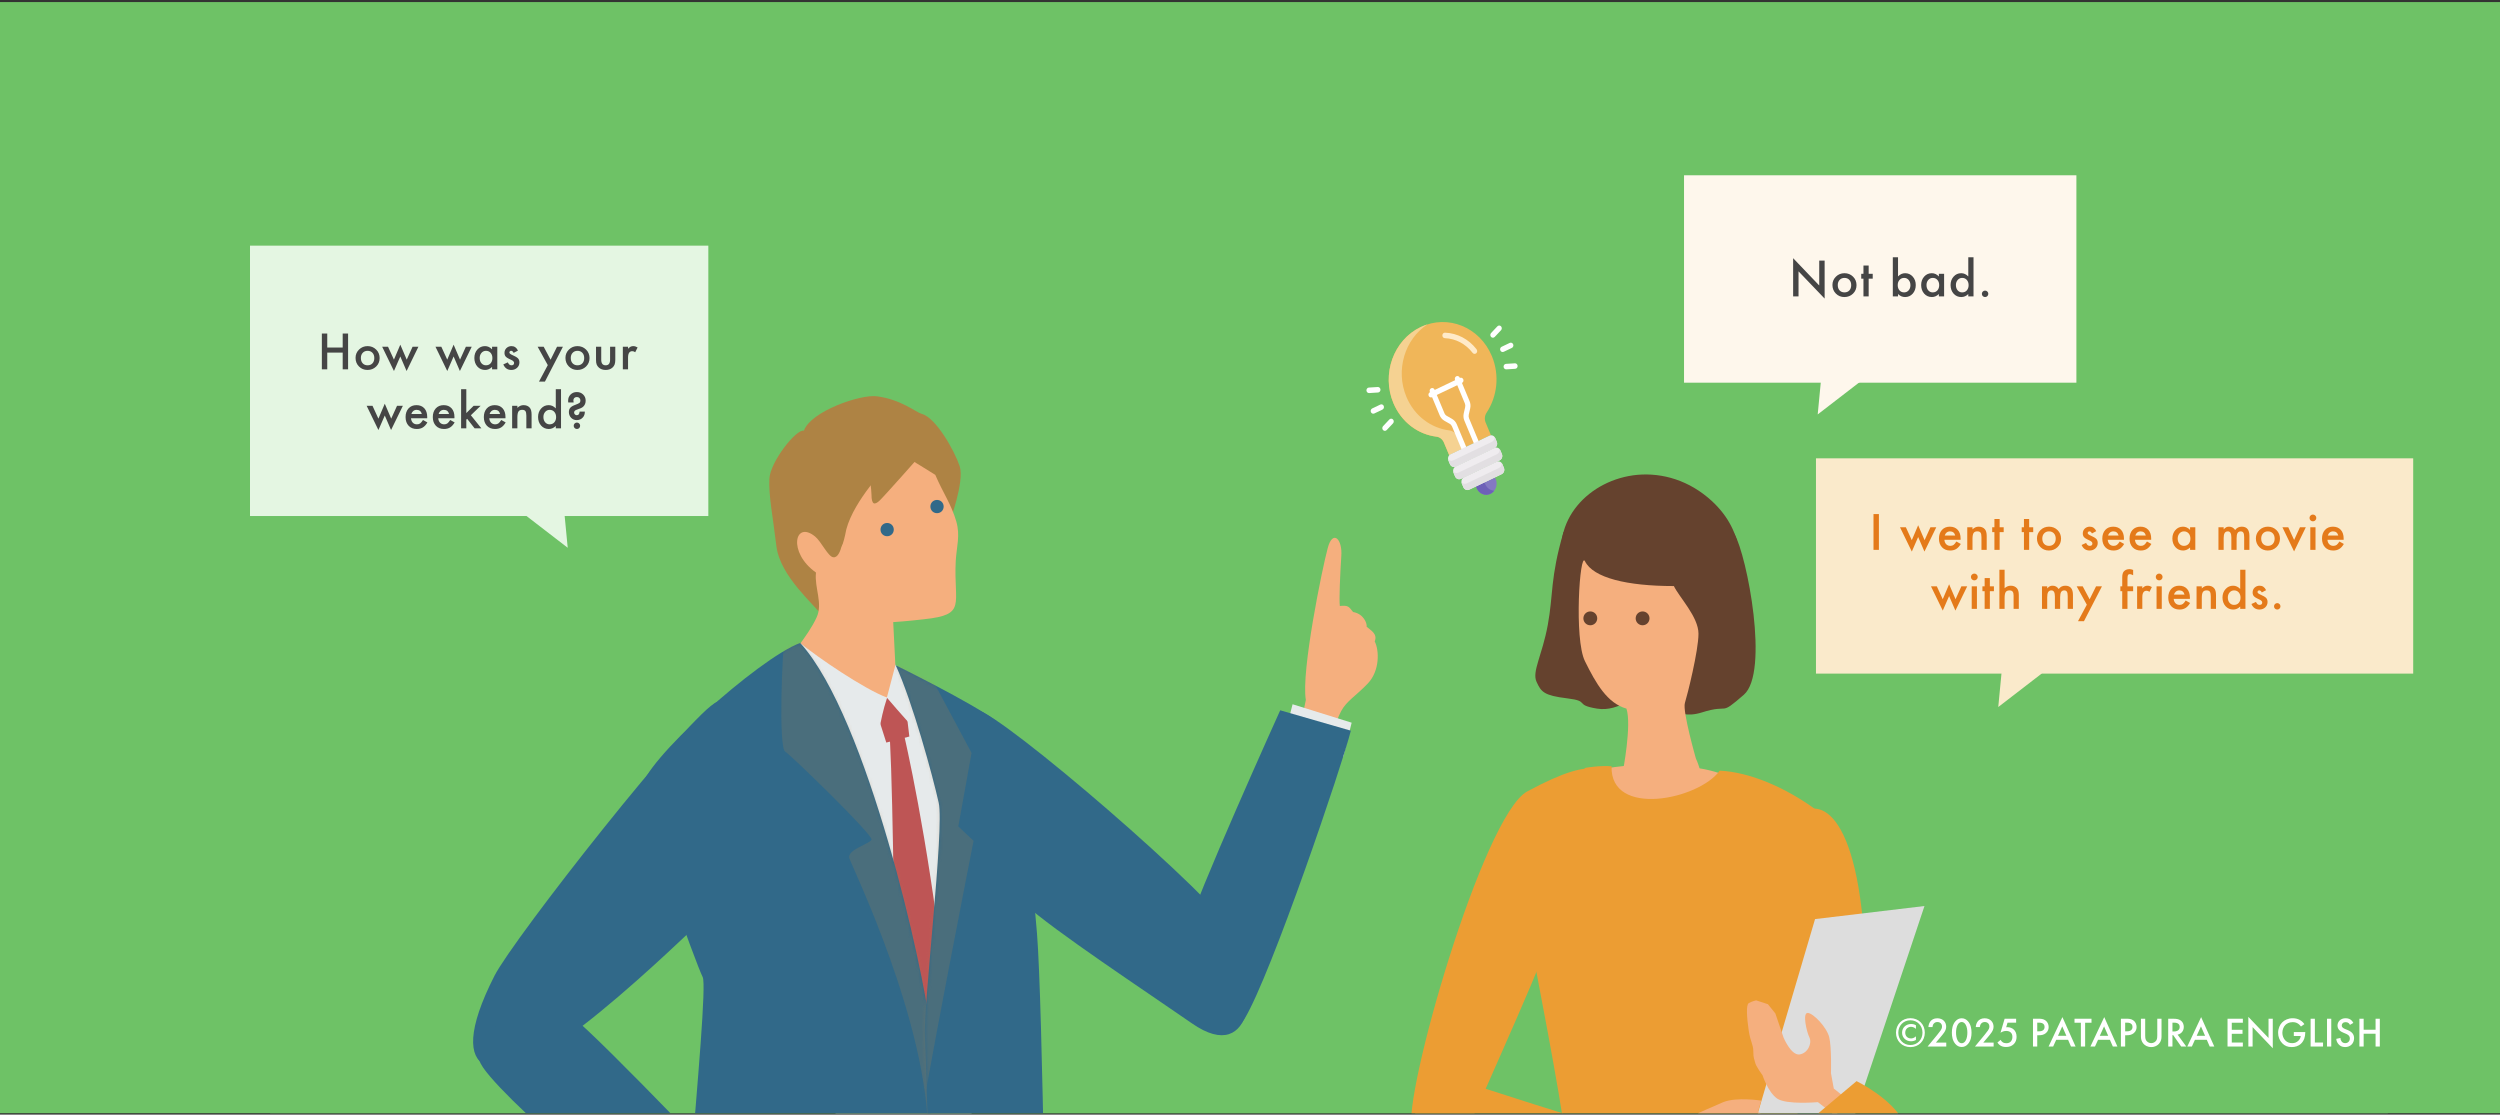
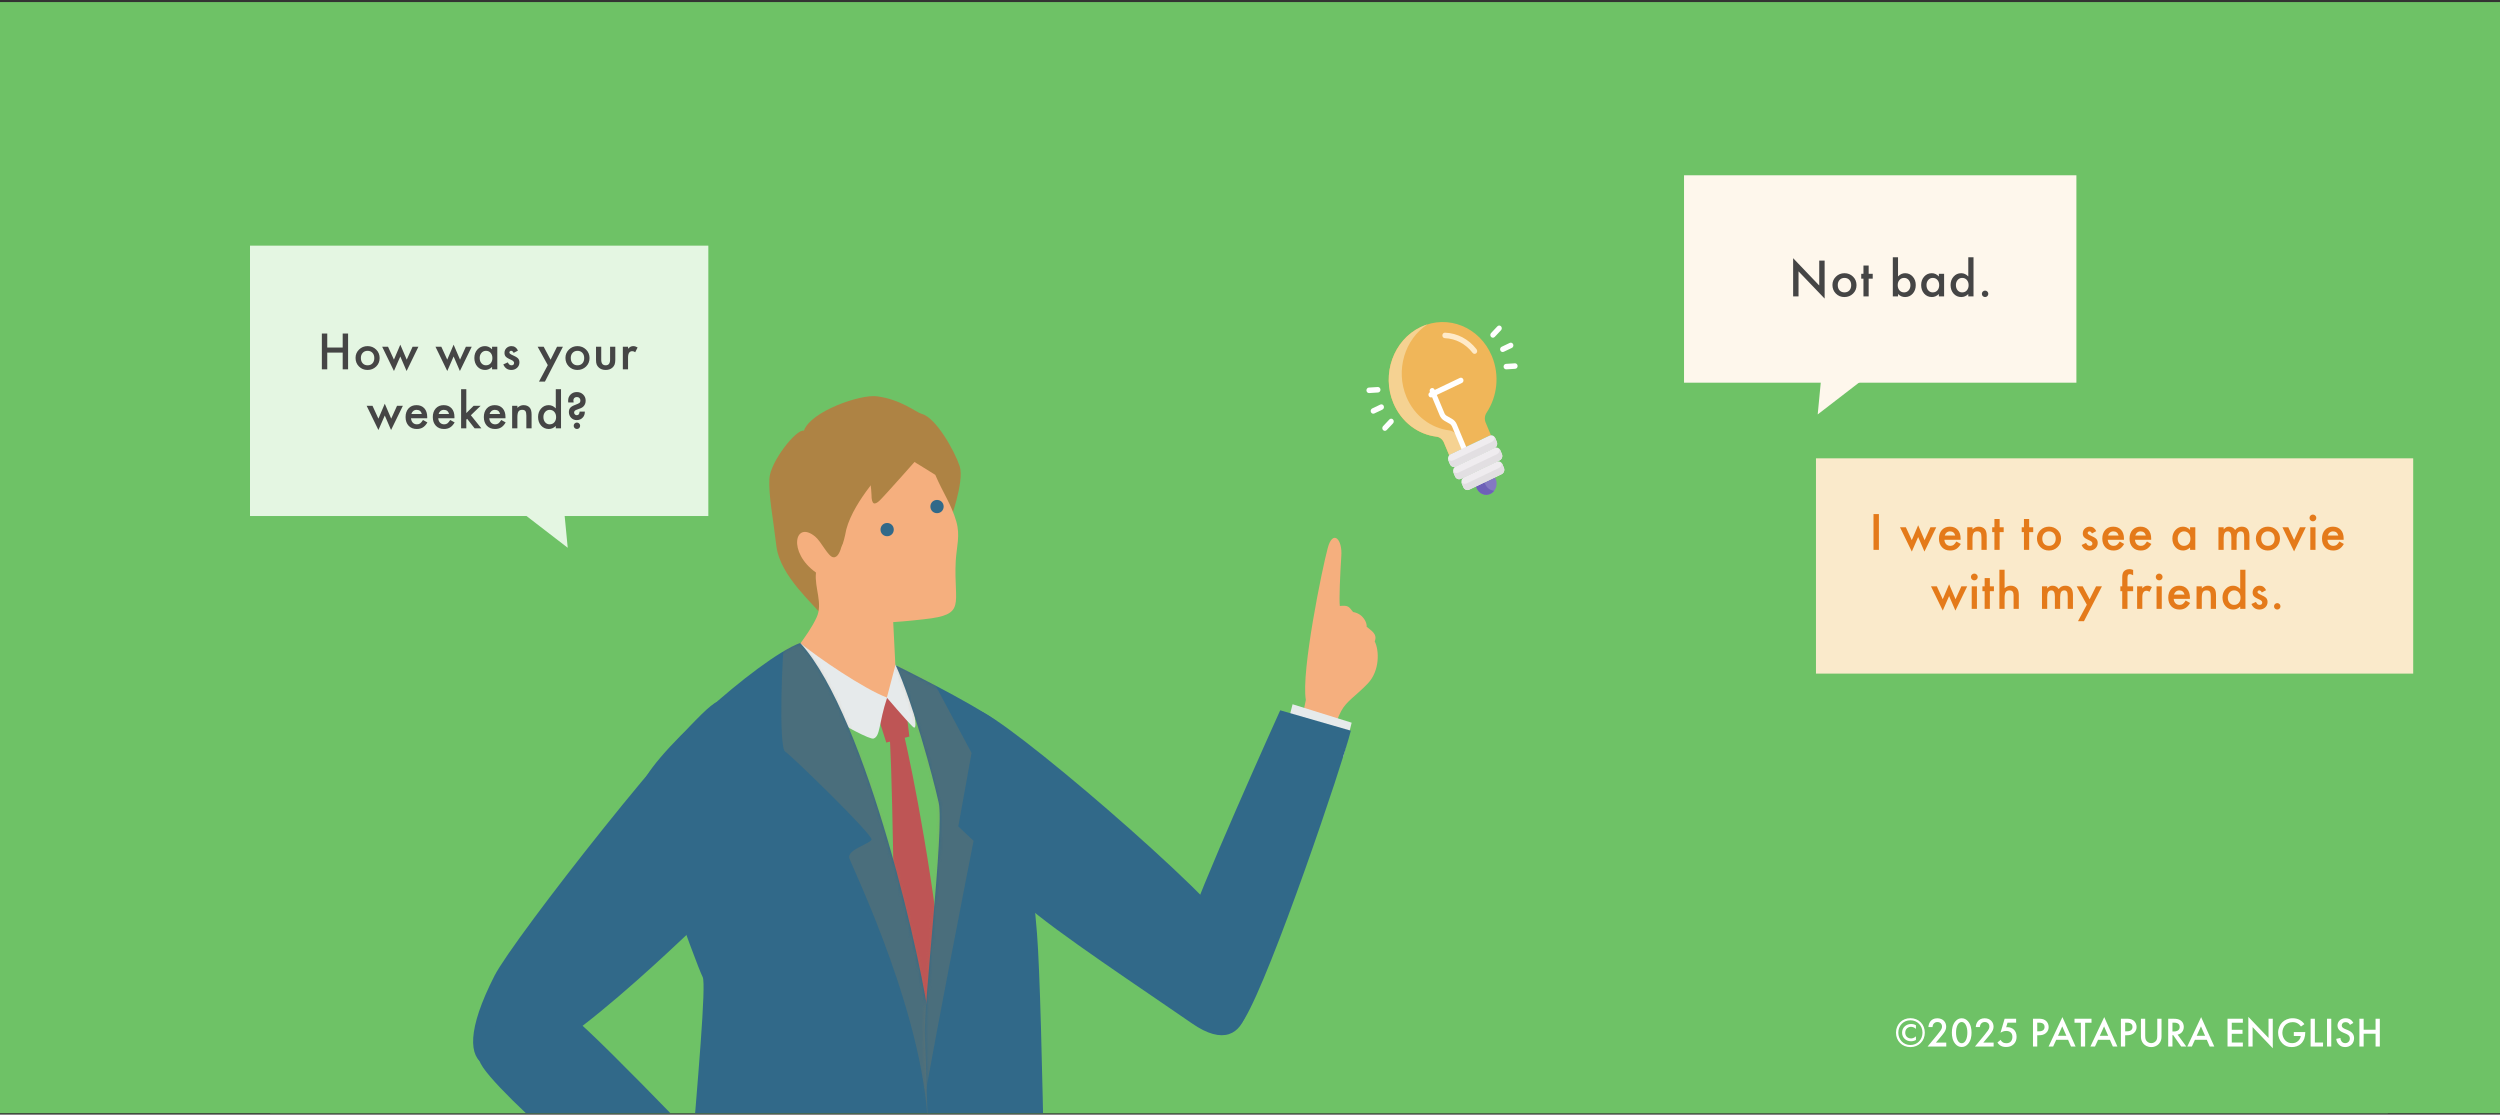
<svg xmlns="http://www.w3.org/2000/svg" width="720" height="321" viewBox="0 0 720 321" fill="none">
  <rect x="0" y="0" width="720" height="321" fill="#333333" stroke="none" />
  <g clip-path="url(#clip0_6808_25098)">
    <rect width="720" height="320" transform="matrix(-1 0 0 1 720 0.6)" fill="#6EC266" />
    <rect width="609.91" height="254.129" transform="matrix(-1 0 0 1 687.705 66.72)" fill="#6EC266" />
    <g clip-path="url(#clip1_6808_25098)">
      <g clip-path="url(#clip2_6808_25098)">
        <path d="M450.26 153.353C446.422 166.496 447.382 171.222 445.758 180.009C444.134 188.795 441.181 193.373 442.51 196.327C443.839 199.28 444.651 200.314 451.368 201.126C458.085 201.938 453.213 202.972 459.93 204.079C466.647 205.187 471.297 199.28 474.988 200.092C478.678 200.904 481.705 207.845 490.119 205.187C498.534 202.529 494.843 206.516 502.225 200.092C509.606 193.668 503.184 160.146 499.494 153.723C495.803 147.299 450.187 153.28 450.187 153.28L450.26 153.353Z" fill="#65422E" />
        <path d="M483.328 192.782C491.669 188.869 512.411 162.361 493.072 144.345C486.502 138.29 478.752 136.149 471.666 136.74C457.715 137.995 446.201 150.03 450.556 164.355C468.197 165.462 483.328 192.782 483.328 192.782Z" fill="#65422E" />
        <path d="M456.463 161.622C454.986 158.669 453.289 183.995 456.463 190.419C459.637 196.843 462.884 202.528 468.42 204.079C469.97 208.804 467.387 222.169 467.387 222.169C467.387 222.169 458.529 236.124 478.016 235.312C496.395 234.499 488.424 218.477 488.424 218.477C488.424 218.477 484.511 204.817 485.25 202.454C485.988 200.091 489.162 187.391 489.162 182.518C489.162 177.645 483.626 172.033 482.076 168.785C468.568 168.785 458.825 166.422 456.463 161.622Z" fill="#F5AF7E" />
-         <path d="M460 178.085C460 179.193 459.114 180.079 458.007 180.079C456.899 180.079 456.014 179.193 456.014 178.085C456.014 176.978 456.899 176.092 458.007 176.092C459.114 176.092 460 176.978 460 178.085Z" fill="#65422E" />
        <path d="M475.058 178.085C475.058 179.193 474.172 180.079 473.065 180.079C471.958 180.079 471.072 179.193 471.072 178.085C471.072 176.978 471.958 176.092 473.065 176.092C474.172 176.092 475.058 176.978 475.058 178.085Z" fill="#65422E" />
        <path d="M458.529 222.467C462.884 220.104 487.316 218.332 498.462 224.018C509.608 229.703 492.483 240.852 492.483 240.852L466.501 242.108L458.529 222.467Z" fill="#F5AF7E" />
        <path d="M456.603 221.208C452.986 222.463 439.479 265.731 440.586 270.457C441.693 275.182 450.181 320.149 450.181 323.619C450.181 327.09 447.303 351.087 447.672 352.711C448.115 354.336 503.327 360.316 521.706 349.905C515.284 307.154 511.668 267.282 514.472 261.227C517.277 255.099 530.785 238.855 522.444 232.8C514.103 226.819 504.065 222.389 495.281 221.946C489.302 230.29 463.689 235.606 464.132 220.691C460.958 220.395 456.603 221.134 456.603 221.134V221.208Z" fill="#EC9D33" />
        <path d="M522.436 232.874C530.556 232.874 541.111 251.038 536.092 317.934C530.703 312.027 520.369 312.175 520.369 312.175C520.369 312.175 503.023 285.224 503.023 284.412C503.023 283.6 503.762 232.8 522.436 232.874Z" fill="#EC9D33" />
        <path d="M499.557 343.334L522.734 264.697L554.252 260.932L527.532 340.971L499.557 343.334Z" fill="#DDDDDD" />
        <path d="M459.545 326.722C459.545 326.722 472.167 327.238 474.529 326.722C476.891 326.205 492.466 318.969 496.304 317.418C500.142 315.867 507.228 316.975 507.228 316.975L506.269 320.298C506.269 320.298 511.14 321.848 510.624 324.211C510.107 326.574 507.228 328.789 506.195 328.863C505.9 332.038 504.866 336.837 503.021 337.133C500.954 340.824 496.082 343.113 490.251 342.006C484.346 340.898 475.562 335.582 475.562 335.582L458.512 335.287L459.545 326.722Z" fill="#F5AF7E" />
        <path d="M439.845 227.929C427.075 234.87 403.824 316.016 406.629 325.172C409.434 334.328 419.325 333.147 426.116 317.567C432.906 301.987 450.031 264.404 450.917 256.43C451.729 248.456 482.213 205.04 439.845 227.929Z" fill="#EC9D33" />
        <path d="M422.944 311.953C422.944 311.953 459.26 323.915 463.688 324.358C463.172 327.459 464.648 335.212 465.165 337.132C452.395 338.239 419.77 332.406 412.462 330.929C405.302 329.527 403.383 309.148 423.017 311.953H422.944Z" fill="#EC9D33" />
        <path d="M528.131 320.962L523.555 317.418C523.555 317.418 514.476 318.23 511.819 316.384C509.161 314.538 507.611 309.665 507.611 309.665C507.611 309.665 505.618 307.007 505.471 305.973C505.249 304.939 504.954 304.865 504.954 302.798C504.954 300.731 504.142 300.214 503.625 296.743C503.109 293.199 502.813 289.434 503.625 288.917C504.437 288.4 505.766 288.104 505.766 288.104L509.161 289.212L511.302 291.87L513.664 298.811C513.664 298.811 515.804 303.979 518.24 303.684C520.602 303.389 521.931 300.509 521.119 298.811C520.307 297.186 519.052 291.722 520.602 291.722C522.152 291.722 526.064 295.784 526.803 298.663C527.541 301.543 527.319 309.074 527.319 309.074L528.131 313.504L533.889 318.082L528.131 321.11V320.962Z" fill="#F5AF7E" />
        <path d="M523.252 320.962L534.693 311.363C534.693 311.363 545.101 316.458 548.348 323.325C551.522 330.266 539.786 341.193 531.519 331.078L523.252 320.962Z" fill="#EC9D33" />
      </g>
    </g>
    <g clip-path="url(#clip3_6808_25098)">
      <path d="M281.312 204.397C288.698 205.725 349.782 258.26 356.256 269.713C362.729 281.166 361.65 307.558 343.225 294.694C330.444 285.814 303.056 267.721 295.089 260.335C257.824 226.141 272.514 202.82 281.395 204.397H281.312Z" fill="#316989" />
-       <path d="M226.527 191.785L251.011 189.793L279.81 208.135V393.627L248.438 391.801L226.527 191.785Z" fill="#E6EAEB" />
      <path d="M251.766 202.907L255.251 213.862L261.891 212.119L260.812 203.073L255.5 200.915L251.766 202.907Z" fill="#BE5555" />
      <path d="M269.547 149.661C264.543 156.77 253.792 171.858 253.792 171.858L236.956 177.508C234.688 174.277 224.645 166.001 223.604 157.288C222.549 148.542 221.357 142.812 221.575 137.917C221.792 133.023 229.356 123.451 231.518 124.031C233.515 118.441 247.841 113.501 252.538 114.13C259.553 115.046 263.829 118.763 265.424 119.179C269.548 120.224 274.947 129.89 276.394 134.289C277.841 138.688 273.424 150.571 273.424 150.571L269.547 149.661Z" fill="#AE8344" />
      <path d="M226.538 191.785C227.036 189.129 232.679 183.319 235.169 177.842C237.078 173.775 234.505 169.293 235.003 164.895C226.787 159.085 228.861 149.707 234.754 154.52C236.497 155.931 238.489 160.33 239.983 160.496C242.555 160.828 242.97 153.192 243.468 152.611C244.298 151.781 239.153 145.557 239.485 142.403C239.817 139.249 251.27 129.124 253.594 129.041C257.577 129.041 263.802 133.357 269.363 136.759C271.52 141.822 274.01 145.308 275.421 150.205C276.583 154.271 275.504 157.425 275.255 161.492C274.591 174.19 278.575 177.012 266.126 178.34C261.312 178.921 257.245 179.17 257.245 179.17L258.241 199.088C269.197 199.503 221.143 209.213 226.455 191.785H226.538Z" fill="#F5AF7E" />
      <path d="M247.843 122.397C248.713 125.721 250.977 139.595 250.989 142.459C251.001 145.322 251.828 145.597 253.366 144.127C254.904 142.657 265.081 131.128 265.081 131.128L255.069 123.9L247.831 122.445L247.843 122.397Z" fill="#AE8344" />
      <path d="M234.917 131.233C236.296 134.466 240.506 148.447 240.86 151.495C241.213 154.544 241.743 162.779 243.746 152.421C246.031 143.911 255.445 134.361 255.445 134.361L248.604 124.184L234.909 131.289L234.917 131.233Z" fill="#AE8344" />
      <path d="M257.408 152.526C257.408 153.605 256.578 154.435 255.499 154.435C254.42 154.435 253.59 153.605 253.59 152.526C253.59 151.447 254.42 150.617 255.499 150.617C256.578 150.617 257.408 151.447 257.408 152.526Z" fill="#316989" />
      <path d="M271.771 145.888C271.771 146.967 270.941 147.797 269.862 147.797C268.783 147.797 267.953 146.967 267.953 145.888C267.953 144.809 268.783 143.979 269.862 143.979C270.941 143.979 271.771 144.809 271.771 145.888Z" fill="#316989" />
      <path d="M230.512 185.229C235.243 189.129 248.771 198.425 255.493 200.914C253.004 208.467 253.585 211.953 251.593 212.7C249.684 213.447 222.379 197.18 222.794 194.275C223.209 191.37 230.595 185.146 230.595 185.146L230.512 185.229Z" fill="#E6EAEB" />
-       <path d="M257.906 191.451L255.416 200.913C255.416 200.913 260.977 207.469 262.885 209.295C264.794 211.204 262.637 201.908 261.807 198.921C260.977 195.933 257.906 191.368 257.906 191.368V191.451Z" fill="#E6EAEB" />
+       <path d="M257.906 191.451L255.416 200.913C255.416 200.913 260.977 207.469 262.885 209.295C264.794 211.204 262.637 201.908 261.807 198.921C260.977 195.933 257.906 191.368 257.906 191.368Z" fill="#E6EAEB" />
      <path d="M257.156 282.745C257.986 274.446 256.824 212.947 255.994 209.627C257.073 207.636 259.563 208.217 259.563 208.217C259.563 208.217 264.958 229.795 269.771 265.068C274.585 300.257 269.771 312.457 269.771 312.457L257.073 282.828L257.156 282.745Z" fill="#BE5555" />
      <path d="M230.517 185.229C250.021 206.89 265.955 279.178 267.864 295.777C269.773 312.376 264.462 383.668 263.715 393.544C262.968 403.42 260.395 411.803 242.966 412.549C224.79 413.296 198.481 411.803 195.576 401.345C192.672 390.971 204.457 285.568 202.382 281.419C200.307 277.269 184.787 234.444 184.787 227.141C184.787 219.837 218.483 189.544 230.517 185.146V185.229Z" fill="#316989" />
      <mask id="mask0_6808_25098" style="mask-type:luminance" maskUnits="userSpaceOnUse" x="184" y="185" width="85" height="228">
        <path d="M230.513 185.229C250.017 206.89 265.952 279.178 267.86 295.777C269.769 312.376 264.458 383.668 263.711 393.544C262.964 403.42 260.391 411.803 242.962 412.549C224.786 413.296 198.477 411.803 195.572 401.345C192.668 390.971 204.453 285.568 202.378 281.419C200.303 277.269 184.783 234.444 184.783 227.141C184.783 219.837 218.479 189.544 230.513 185.146V185.229Z" fill="white" />
      </mask>
      <g mask="url(#mask0_6808_25098)">
        <g opacity="0.2">
          <g style="mix-blend-mode:multiply">
            <path d="M226.115 182.078C225.202 187.805 224.206 215.193 226.115 216.438C228.024 217.683 251.594 240.589 251.013 241.834C250.432 243.079 243.792 244.739 244.622 247.229C245.452 249.718 267.28 294.618 267.28 327.069C267.28 359.52 278.65 295.033 278.65 295.033L255.412 215.608L239.062 185.315L226.032 182.161L226.115 182.078Z" fill="#AE8344" />
          </g>
        </g>
      </g>
      <path d="M257.903 191.451C262.717 201.825 268.693 223.653 270.352 231.205C272.012 238.675 265.871 289.633 266.369 298.68C266.95 307.726 268.776 396.779 271.68 405.493C274.585 414.208 301.558 410.888 301.558 399.269C301.558 387.649 300.313 289.135 298.653 268.802C296.994 248.468 293.259 212.449 286.619 207.469C279.98 202.406 257.82 191.534 257.82 191.534L257.903 191.451Z" fill="#316989" />
      <mask id="mask1_6808_25098" style="mask-type:luminance" maskUnits="userSpaceOnUse" x="257" y="191" width="45" height="220">
        <path d="M257.892 191.451C262.705 201.825 268.681 223.653 270.341 231.205C272.001 238.675 265.859 289.633 266.357 298.68C266.938 307.726 268.764 396.779 271.669 405.493C274.573 414.208 301.547 410.888 301.547 399.269C301.547 387.649 300.302 289.135 298.642 268.802C296.982 248.468 293.247 212.449 286.608 207.469C279.968 202.406 257.809 191.534 257.809 191.534L257.892 191.451Z" fill="white" />
      </mask>
      <g mask="url(#mask1_6808_25098)">
        <g opacity="0.2">
          <g style="mix-blend-mode:multiply">
            <path d="M266.197 191.368L279.808 216.848L275.99 238.011L280.389 242.161C280.389 242.161 265.782 316.192 263.79 331.546C261.798 346.899 261.881 231.787 261.881 231.787L253.582 192.53L257.732 186.721L266.197 191.368Z" fill="#AE8344" />
          </g>
        </g>
      </g>
      <path d="M206.532 202.157C199.644 204.398 147.773 270.378 142.378 281.085C126.609 312.124 144.204 312.207 162.38 299.426C175.659 290.131 192.838 273.864 198.565 268.469C204.209 263.075 214.749 199.501 206.532 202.157Z" fill="#316989" />
      <path d="M204.38 365.906L218.738 347.233C218.738 347.233 171.763 297.851 164.875 292.955C157.986 288.058 130.598 295.029 139.146 307.479C147.778 319.928 196.495 359.765 204.38 365.823V365.906Z" fill="#316989" />
      <path d="M376.082 201.577C374.671 193.444 380.895 163.234 382.389 157.839C383.8 152.445 386.705 155.183 386.29 160.246C385.958 165.309 385.626 172.861 385.875 174.521C388.448 174.272 388.448 174.77 389.693 176.264C392.681 176.762 393.759 179.501 393.594 180.497C394.672 181.492 396.83 182.488 395.917 184.729C397.245 187.302 397.411 193.195 393.925 196.846C390.44 200.498 387.867 201.826 386.29 204.731C384.713 207.719 383.468 212.117 383.468 212.117L374.256 210.54L376.082 201.577Z" fill="#F5AF7E" />
      <path d="M386.869 217.845L389.276 208.135L372.262 202.823L368.527 217.347L386.869 217.845Z" fill="#E6EAEB" />
      <path d="M389.119 210.459L368.702 204.566C368.702 204.566 343.804 259.592 341.978 267.974C340.152 276.356 350.693 306.234 358.411 293.453C366.13 280.672 386.629 220.169 389.036 210.459H389.119Z" fill="#316989" />
    </g>
    <path d="M409.173 94.187C401.344 97.911 397.805 107.74 401.291 116.077C403.608 121.619 408.434 125.127 413.708 125.762C414.646 125.875 415.452 126.516 415.835 127.434L417.374 131.115C417.486 130.989 417.623 130.882 417.781 130.807L428.916 125.49C429.075 125.415 429.24 125.376 429.402 125.372L427.863 121.692C427.475 120.763 427.584 119.688 428.135 118.856C431.195 114.235 431.963 108.067 429.651 102.536C426.164 94.198 416.999 90.463 409.173 94.187Z" fill="#F0B659" />
    <path d="M419.586 125.641C419.203 124.723 418.396 124.082 417.459 123.968C412.184 123.332 407.357 119.825 405.039 114.282C401.839 106.627 404.561 97.715 411.088 93.423C410.444 93.628 409.804 93.879 409.174 94.18C401.345 97.904 397.806 107.734 401.292 116.072C403.609 121.614 408.436 125.123 413.71 125.758C414.648 125.871 415.455 126.512 415.838 127.43L417.376 131.111C417.489 130.985 417.625 130.878 417.784 130.803L421.085 129.227L419.586 125.641Z" fill="#F5D292" />
-     <path d="M425.43 128.029C425.053 128.209 424.614 128.03 424.446 127.629L421.735 121.142C421.462 120.49 421.399 119.749 421.557 119.054L421.969 117.247C422.05 116.892 422.018 116.513 421.879 116.181L419.049 109.412C418.881 109.01 419.049 108.541 419.426 108.361C419.802 108.183 420.241 108.361 420.408 108.762L423.238 115.531C423.511 116.183 423.575 116.925 423.416 117.619L423.004 119.426C422.923 119.781 422.955 120.16 423.095 120.493L425.806 126.98C425.974 127.379 425.806 127.85 425.43 128.029Z" fill="white" />
    <path d="M421.882 129.719C421.508 129.899 421.066 129.72 420.899 129.32L418.186 122.831C418.047 122.499 417.805 122.22 417.503 122.047L415.968 121.169C415.378 120.832 414.904 120.287 414.631 119.634L411.8 112.863C411.633 112.463 411.802 111.994 412.177 111.815C412.553 111.634 412.994 111.814 413.161 112.214L415.992 118.985C416.131 119.318 416.373 119.597 416.674 119.769L418.209 120.647C418.8 120.984 419.274 121.529 419.547 122.182L422.26 128.671C422.428 129.07 422.258 129.54 421.882 129.719Z" fill="white" />
    <path d="M424.108 101.624C422.149 99.053 419.236 97.511 416.115 97.397C415.705 97.381 415.384 97.013 415.398 96.575C415.413 96.136 415.759 95.794 416.17 95.808C419.721 95.94 423.036 97.695 425.264 100.621C425.524 100.961 425.474 101.462 425.156 101.739C424.835 102.016 424.366 101.965 424.108 101.624Z" fill="#FFEAC8" />
    <path d="M425.063 140.078L425.285 140.61C425.957 142.218 427.744 142.946 429.253 142.225C430.763 141.503 431.448 139.597 430.775 137.987L430.553 137.457L425.063 140.078Z" fill="#8479C2" />
    <path d="M427.743 139.434L427.521 138.905L425.063 140.077L425.285 140.609C425.958 142.218 427.745 142.946 429.254 142.224C429.696 142.013 430.066 141.701 430.353 141.325C429.255 141.27 428.219 140.574 427.743 139.434Z" fill="#6E60B8" />
    <path d="M421.045 110.287L412.439 114.396C412.064 114.575 411.624 114.397 411.456 113.996C411.289 113.596 411.458 113.128 411.834 112.948L420.44 108.839C420.814 108.659 421.254 108.839 421.421 109.239C421.589 109.64 421.42 110.109 421.045 110.287Z" fill="white" />
    <path d="M398.141 117.964L395.803 119.081C395.428 119.259 394.987 119.08 394.82 118.681C394.653 118.281 394.822 117.812 395.197 117.631L397.536 116.515C397.911 116.336 398.351 116.515 398.518 116.914C398.686 117.315 398.517 117.785 398.141 117.964Z" fill="white" />
    <path d="M396.876 113.043L394.319 113.203C393.909 113.229 393.557 112.895 393.534 112.458C393.511 112.019 393.825 111.643 394.235 111.617L396.792 111.458C397.203 111.433 397.554 111.767 397.577 112.205C397.6 112.642 397.286 113.018 396.876 113.043Z" fill="white" />
    <path d="M398.316 123.858C398.026 123.547 398.028 123.046 398.32 122.736L400.136 120.809C400.427 120.499 400.898 120.499 401.188 120.811C401.477 121.12 401.476 121.623 401.184 121.932L399.368 123.86C399.076 124.169 398.606 124.169 398.316 123.858Z" fill="white" />
    <path d="M435.414 100.202L433.076 101.318C432.701 101.497 432.261 101.319 432.093 100.918C431.926 100.518 432.095 100.049 432.471 99.87L434.809 98.753C435.184 98.574 435.624 98.753 435.792 99.153C435.959 99.553 435.79 100.023 435.414 100.202Z" fill="white" />
    <path d="M429.428 97.032C429.137 96.722 429.14 96.22 429.432 95.91L431.248 93.981C431.539 93.673 432.011 93.673 432.3 93.983C432.589 94.294 432.588 94.798 432.296 95.106L430.48 97.034C430.188 97.343 429.718 97.343 429.428 97.032Z" fill="white" />
    <path d="M436.372 106.217L433.815 106.377C433.405 106.403 433.053 106.069 433.031 105.631C433.007 105.193 433.321 104.817 433.732 104.792L436.288 104.633C436.698 104.607 437.05 104.94 437.073 105.379C437.096 105.817 436.783 106.192 436.372 106.217Z" fill="white" />
    <path d="M430.978 132.983L421.656 137.433C421.006 137.743 420.713 138.559 421.003 139.252L421.449 140.322C421.741 141.015 422.504 141.327 423.155 141.016L432.476 136.567C433.126 136.255 433.42 135.44 433.13 134.746L432.682 133.676C432.392 132.983 431.627 132.672 430.978 132.983Z" fill="#EFECEF" />
    <path d="M431.724 134.771L422.404 139.22C421.871 139.475 421.261 139.311 420.9 138.863C420.914 138.993 420.949 139.123 421 139.248L421.447 140.318C421.738 141.011 422.502 141.323 423.153 141.012L432.473 136.563C433.123 136.251 433.416 135.435 433.127 134.742L432.679 133.672C432.627 133.547 432.558 133.434 432.479 133.335C432.55 133.923 432.256 134.516 431.724 134.771Z" fill="#E2DFE2" />
    <path d="M430.396 129.005L419.264 134.319C418.614 134.629 418.32 135.446 418.609 136.139L419.058 137.21C419.347 137.903 420.112 138.213 420.762 137.903L431.894 132.587C432.544 132.277 432.837 131.461 432.548 130.768L432.101 129.698C431.812 129.005 431.046 128.693 430.396 129.005Z" fill="#EFECEF" />
    <path d="M431.145 130.804L420.013 136.119C419.48 136.374 418.871 136.209 418.509 135.762C418.525 135.892 418.557 136.022 418.609 136.147L419.057 137.216C419.347 137.91 420.112 138.221 420.762 137.911L431.893 132.595C432.544 132.285 432.836 131.469 432.547 130.776L432.1 129.706C432.047 129.58 431.979 129.468 431.899 129.37C431.97 129.957 431.677 130.55 431.145 130.804Z" fill="#E2DFE2" />
    <path d="M428.925 125.481L417.793 130.795C417.144 131.106 416.849 131.923 417.139 132.617L417.587 133.686C417.876 134.379 418.642 134.69 419.291 134.379L430.424 129.064C431.074 128.754 431.367 127.938 431.077 127.244L430.63 126.174C430.341 125.481 429.576 125.17 428.925 125.481Z" fill="#EFECEF" />
    <path d="M429.669 127.263L418.537 132.579C418.004 132.833 417.396 132.669 417.032 132.221C417.049 132.351 417.081 132.481 417.133 132.607L417.581 133.676C417.87 134.369 418.636 134.681 419.285 134.37L430.418 129.055C431.068 128.745 431.361 127.929 431.072 127.236L430.624 126.165C430.571 126.04 430.503 125.928 430.423 125.828C430.493 126.416 430.2 127.009 429.669 127.263Z" fill="#E2DFE2" />
    <path d="M204 70.748H72V148.615H204V70.748Z" fill="#E4F6E2" />
    <path d="M163.502 157.758L150.91 148.056L161.914 141.242L163.502 157.758Z" fill="#E4F6E2" />
    <path d="M94.249 100.088H98.694V96.057H100.25V106.363H98.694V101.55H94.249V106.363H92.693V96.057H94.249V100.088ZM102.399 103.066C102.399 102.127 102.735 101.328 103.407 100.669C104.079 100.011 104.898 99.681 105.863 99.681C106.834 99.681 107.657 100.013 108.333 100.676C109.001 101.339 109.335 102.153 109.335 103.119C109.335 104.094 108.999 104.91 108.327 105.569C107.65 106.223 106.82 106.55 105.837 106.55C104.862 106.55 104.046 106.216 103.387 105.549C102.728 104.89 102.399 104.063 102.399 103.066ZM103.934 103.092C103.934 103.742 104.108 104.256 104.455 104.634C104.811 105.017 105.28 105.208 105.863 105.208C106.451 105.208 106.92 105.019 107.272 104.641C107.623 104.263 107.799 103.758 107.799 103.126C107.799 102.494 107.623 101.989 107.272 101.61C106.916 101.228 106.446 101.036 105.863 101.036C105.289 101.036 104.824 101.228 104.468 101.61C104.112 101.993 103.934 102.487 103.934 103.092ZM111.751 99.862L113.453 103.573L115.289 99.267L117.138 103.573L118.82 99.862H120.502L117.098 106.851L115.289 102.665L113.46 106.851L110.062 99.862H111.751ZM127.104 99.862L128.806 103.573L130.641 99.267L132.491 103.573L134.173 99.862H135.855L132.451 106.851L130.641 102.665L128.812 106.851L125.415 99.862H127.104ZM141.716 99.862H143.224V106.363H141.716V105.682C141.097 106.261 140.432 106.55 139.72 106.55C138.821 106.55 138.078 106.225 137.49 105.576C136.907 104.913 136.616 104.085 136.616 103.092C136.616 102.118 136.907 101.306 137.49 100.656C138.073 100.006 138.803 99.681 139.68 99.681C140.436 99.681 141.115 99.993 141.716 100.616V99.862ZM138.151 103.092C138.151 103.715 138.318 104.223 138.652 104.614C138.994 105.01 139.426 105.208 139.947 105.208C140.503 105.208 140.952 105.017 141.295 104.634C141.638 104.238 141.809 103.735 141.809 103.126C141.809 102.516 141.638 102.013 141.295 101.617C140.952 101.23 140.507 101.036 139.96 101.036C139.444 101.036 139.012 101.232 138.665 101.624C138.322 102.02 138.151 102.509 138.151 103.092ZM149.172 100.97L147.93 101.63C147.734 101.23 147.492 101.03 147.202 101.03C147.065 101.03 146.947 101.076 146.849 101.17C146.751 101.259 146.702 101.375 146.702 101.517C146.702 101.766 146.991 102.013 147.57 102.258C148.366 102.601 148.902 102.917 149.178 103.206C149.454 103.495 149.592 103.885 149.592 104.374C149.592 105.002 149.361 105.527 148.898 105.949C148.449 106.35 147.906 106.55 147.269 106.55C146.179 106.55 145.407 106.018 144.953 104.955L146.235 104.361C146.413 104.672 146.548 104.87 146.642 104.955C146.824 105.124 147.042 105.208 147.296 105.208C147.803 105.208 148.057 104.977 148.057 104.514C148.057 104.247 147.861 103.998 147.469 103.767C147.318 103.691 147.167 103.617 147.016 103.546C146.864 103.475 146.711 103.402 146.555 103.326C146.119 103.112 145.812 102.899 145.634 102.685C145.407 102.414 145.293 102.064 145.293 101.637C145.293 101.072 145.487 100.605 145.874 100.235C146.27 99.866 146.751 99.681 147.316 99.681C148.148 99.681 148.767 100.111 149.172 100.97ZM157.762 105.155L154.839 99.862H156.581L158.57 103.6L160.426 99.862H162.121L156.941 109.901H155.226L157.762 105.155ZM162.849 103.066C162.849 102.127 163.185 101.328 163.857 100.669C164.529 100.011 165.347 99.681 166.313 99.681C167.283 99.681 168.107 100.013 168.783 100.676C169.451 101.339 169.784 102.153 169.784 103.119C169.784 104.094 169.448 104.91 168.776 105.569C168.1 106.223 167.27 106.55 166.286 106.55C165.312 106.55 164.495 106.216 163.837 105.549C163.178 104.89 162.849 104.063 162.849 103.066ZM164.384 103.092C164.384 103.742 164.558 104.256 164.905 104.634C165.261 105.017 165.73 105.208 166.313 105.208C166.901 105.208 167.37 105.019 167.722 104.641C168.073 104.263 168.249 103.758 168.249 103.126C168.249 102.494 168.073 101.989 167.722 101.61C167.366 101.228 166.896 101.036 166.313 101.036C165.739 101.036 165.274 101.228 164.918 101.61C164.562 101.993 164.384 102.487 164.384 103.092ZM173.155 99.862V103.593C173.155 104.67 173.58 105.208 174.43 105.208C175.28 105.208 175.705 104.67 175.705 103.593V99.862H177.207V103.626C177.207 104.147 177.143 104.597 177.013 104.975C176.889 105.313 176.673 105.618 176.366 105.889C175.859 106.33 175.213 106.55 174.43 106.55C173.651 106.55 173.008 106.33 172.501 105.889C172.189 105.618 171.969 105.313 171.84 104.975C171.715 104.672 171.653 104.223 171.653 103.626V99.862H173.155ZM179.376 99.862H180.878V100.442C181.154 100.153 181.399 99.955 181.613 99.848C181.831 99.737 182.089 99.681 182.387 99.681C182.783 99.681 183.197 99.81 183.628 100.068L182.941 101.444C182.656 101.239 182.378 101.136 182.106 101.136C181.288 101.136 180.878 101.755 180.878 102.992V106.363H179.376V99.862ZM107.278 116.862L108.981 120.573L110.816 116.267L112.665 120.573L114.348 116.862H116.03L112.625 123.851L110.816 119.665L108.987 123.851L105.589 116.862H107.278ZM123.032 120.466H118.372C118.413 121 118.586 121.425 118.893 121.741C119.2 122.053 119.594 122.208 120.075 122.208C120.449 122.208 120.758 122.119 121.003 121.941C121.243 121.763 121.517 121.434 121.824 120.953L123.092 121.661C122.896 121.995 122.689 122.282 122.471 122.522C122.253 122.758 122.019 122.954 121.77 123.11C121.521 123.261 121.252 123.372 120.963 123.443C120.673 123.515 120.36 123.55 120.021 123.55C119.051 123.55 118.272 123.239 117.685 122.616C117.097 121.988 116.804 121.156 116.804 120.119C116.804 119.091 117.089 118.259 117.658 117.622C118.232 116.995 118.993 116.681 119.941 116.681C120.898 116.681 121.655 116.986 122.211 117.596C122.763 118.201 123.039 119.04 123.039 120.112L123.032 120.466ZM121.49 119.238C121.281 118.437 120.776 118.036 119.975 118.036C119.792 118.036 119.621 118.065 119.461 118.123C119.3 118.177 119.153 118.257 119.02 118.363C118.891 118.466 118.78 118.59 118.686 118.737C118.593 118.884 118.522 119.051 118.473 119.238H121.49ZM130.875 120.466H126.216C126.256 121 126.429 121.425 126.736 121.741C127.043 122.053 127.437 122.208 127.918 122.208C128.292 122.208 128.601 122.119 128.846 121.941C129.086 121.763 129.36 121.434 129.667 120.953L130.935 121.661C130.739 121.995 130.532 122.282 130.314 122.522C130.096 122.758 129.863 122.954 129.613 123.11C129.364 123.261 129.095 123.372 128.806 123.443C128.517 123.515 128.203 123.55 127.865 123.55C126.894 123.55 126.116 123.239 125.528 122.616C124.941 121.988 124.647 121.156 124.647 120.119C124.647 119.091 124.932 118.259 125.501 117.622C126.076 116.995 126.837 116.681 127.784 116.681C128.741 116.681 129.498 116.986 130.054 117.596C130.606 118.201 130.882 119.04 130.882 120.112L130.875 120.466ZM129.333 119.238C129.124 118.437 128.619 118.036 127.818 118.036C127.635 118.036 127.464 118.065 127.304 118.123C127.144 118.177 126.997 118.257 126.863 118.363C126.734 118.466 126.623 118.59 126.529 118.737C126.436 118.884 126.365 119.051 126.316 119.238H129.333ZM134.299 112.089V118.964L136.415 116.862H138.431L135.608 119.592L138.638 123.363H136.689L134.54 120.62L134.299 120.86V123.363H132.797V112.089H134.299ZM145.574 120.466H140.914C140.954 121 141.128 121.425 141.435 121.741C141.742 122.053 142.136 122.208 142.617 122.208C142.99 122.208 143.3 122.119 143.544 121.941C143.785 121.763 144.058 121.434 144.365 120.953L145.634 121.661C145.438 121.995 145.231 122.282 145.013 122.522C144.795 122.758 144.561 122.954 144.312 123.11C144.063 123.261 143.794 123.372 143.504 123.443C143.215 123.515 142.901 123.55 142.563 123.55C141.593 123.55 140.814 123.239 140.227 122.616C139.639 121.988 139.346 121.156 139.346 120.119C139.346 119.091 139.63 118.259 140.2 117.622C140.774 116.995 141.535 116.681 142.483 116.681C143.44 116.681 144.196 116.986 144.753 117.596C145.304 118.201 145.58 119.04 145.58 120.112L145.574 120.466ZM144.032 119.238C143.823 118.437 143.317 118.036 142.516 118.036C142.334 118.036 142.163 118.065 142.002 118.123C141.842 118.177 141.695 118.257 141.562 118.363C141.433 118.466 141.321 118.59 141.228 118.737C141.135 118.884 141.063 119.051 141.014 119.238H144.032ZM147.496 116.862H149.005V117.462C149.53 116.942 150.122 116.681 150.78 116.681C151.537 116.681 152.126 116.919 152.549 117.396C152.914 117.8 153.097 118.461 153.097 119.378V123.363H151.588V119.732C151.588 119.091 151.499 118.648 151.321 118.404C151.147 118.154 150.831 118.03 150.373 118.03C149.875 118.03 149.521 118.194 149.312 118.524C149.107 118.849 149.005 119.416 149.005 120.226V123.363H147.496V116.862ZM160.065 112.089H161.574V123.363H160.065V122.682C159.473 123.261 158.804 123.55 158.056 123.55C157.166 123.55 156.427 123.225 155.84 122.576C155.257 121.913 154.965 121.085 154.965 120.092C154.965 119.122 155.257 118.312 155.84 117.663C156.418 117.008 157.146 116.681 158.023 116.681C158.784 116.681 159.465 116.993 160.065 117.616V112.089ZM156.501 120.092C156.501 120.715 156.668 121.223 157.001 121.614C157.344 122.01 157.776 122.208 158.296 122.208C158.853 122.208 159.302 122.017 159.645 121.634C159.987 121.238 160.159 120.735 160.159 120.126C160.159 119.516 159.987 119.013 159.645 118.617C159.302 118.23 158.857 118.036 158.31 118.036C157.793 118.036 157.362 118.232 157.015 118.624C156.672 119.02 156.501 119.509 156.501 120.092ZM166.927 118.55H168.436C168.436 119.227 168.256 119.772 167.895 120.186C167.428 120.724 166.829 120.994 166.1 120.994C165.459 120.994 164.922 120.771 164.491 120.326C164.055 119.877 163.837 119.327 163.837 118.677C163.837 118.161 163.972 117.747 164.244 117.436C164.52 117.12 164.987 116.844 165.646 116.608C166.3 116.368 166.714 116.174 166.887 116.027C167.065 115.88 167.154 115.653 167.154 115.346C167.154 115.039 167.061 114.797 166.874 114.619C166.691 114.436 166.447 114.345 166.14 114.345C165.833 114.345 165.588 114.434 165.405 114.612C165.223 114.79 165.132 115.032 165.132 115.34C165.132 115.477 165.158 115.669 165.212 115.914H163.656C163.647 115.798 163.639 115.696 163.63 115.607C163.625 115.518 163.623 115.437 163.623 115.366C163.623 114.663 163.861 114.078 164.337 113.611C164.809 113.143 165.405 112.91 166.126 112.91C166.852 112.91 167.457 113.146 167.942 113.617C168.427 114.089 168.67 114.679 168.67 115.386C168.67 116.112 168.427 116.697 167.942 117.142C167.635 117.422 167.056 117.694 166.206 117.956C165.628 118.134 165.339 118.415 165.339 118.797C165.339 118.904 165.359 119.007 165.399 119.104C165.443 119.198 165.501 119.28 165.572 119.351C165.643 119.423 165.726 119.478 165.819 119.518C165.917 119.558 166.019 119.578 166.126 119.578C166.616 119.578 166.883 119.236 166.927 118.55ZM165.225 122.616C165.225 122.366 165.316 122.151 165.499 121.968C165.681 121.786 165.899 121.694 166.153 121.694C166.407 121.694 166.625 121.786 166.807 121.968C166.99 122.151 167.081 122.369 167.081 122.622C167.081 122.88 166.99 123.101 166.807 123.283C166.629 123.461 166.413 123.55 166.16 123.55C165.897 123.55 165.677 123.461 165.499 123.283C165.316 123.101 165.225 122.878 165.225 122.616Z" fill="#454545" />
    <path d="M485 50.48H598V110.214H485V50.48Z" fill="#FEF7EC" />
    <path d="M523.498 119.357L536.09 109.654L525.086 102.841L523.498 119.357Z" fill="#FEF7EC" />
    <path d="M516.421 85.363V74.356L523.938 82.219V75.057H525.493V85.991L517.976 78.147V85.363H516.421ZM527.742 82.066C527.742 81.127 528.078 80.328 528.75 79.669C529.422 79.011 530.241 78.681 531.207 78.681C532.177 78.681 533 79.013 533.677 79.676C534.344 80.339 534.678 81.153 534.678 82.119C534.678 83.094 534.342 83.91 533.67 84.569C532.993 85.223 532.164 85.55 531.18 85.55C530.205 85.55 529.389 85.216 528.73 84.549C528.072 83.89 527.742 83.062 527.742 82.066ZM529.278 82.092C529.278 82.742 529.451 83.256 529.798 83.634C530.154 84.017 530.624 84.208 531.207 84.208C531.794 84.208 532.264 84.019 532.615 83.641C532.967 83.263 533.143 82.758 533.143 82.126C533.143 81.494 532.967 80.989 532.615 80.61C532.259 80.228 531.79 80.036 531.207 80.036C530.633 80.036 530.168 80.228 529.812 80.61C529.456 80.993 529.278 81.487 529.278 82.092ZM538.176 80.263V85.363H536.674V80.263H536.033V78.862H536.674V76.478H538.176V78.862H539.344V80.263H538.176ZM546.633 74.089V79.616C547.233 78.993 547.914 78.681 548.675 78.681C549.552 78.681 550.282 79.008 550.865 79.662C551.448 80.312 551.739 81.122 551.739 82.092C551.739 83.094 551.446 83.921 550.858 84.576C550.275 85.225 549.539 85.55 548.649 85.55C547.897 85.55 547.225 85.261 546.633 84.682V85.363H545.131V74.089H546.633ZM550.204 82.159C550.204 81.536 550.035 81.029 549.697 80.637C549.354 80.237 548.925 80.036 548.408 80.036C547.856 80.036 547.407 80.23 547.06 80.617C546.717 81 546.546 81.498 546.546 82.112C546.546 82.744 546.715 83.249 547.053 83.628C547.391 84.015 547.836 84.208 548.388 84.208C548.909 84.208 549.341 84.015 549.683 83.628C550.03 83.236 550.204 82.746 550.204 82.159ZM558.394 78.862H559.903V85.363H558.394V84.682C557.776 85.261 557.11 85.55 556.398 85.55C555.499 85.55 554.756 85.225 554.169 84.576C553.586 83.912 553.294 83.085 553.294 82.092C553.294 81.118 553.586 80.306 554.169 79.656C554.752 79.006 555.482 78.681 556.358 78.681C557.115 78.681 557.794 78.993 558.394 79.616V78.862ZM554.83 82.092C554.83 82.715 554.997 83.223 555.33 83.614C555.673 84.01 556.105 84.208 556.625 84.208C557.182 84.208 557.631 84.017 557.974 83.634C558.316 83.238 558.488 82.735 558.488 82.126C558.488 81.516 558.316 81.013 557.974 80.617C557.631 80.23 557.186 80.036 556.639 80.036C556.122 80.036 555.691 80.232 555.344 80.624C555.001 81.02 554.83 81.509 554.83 82.092ZM566.865 74.089H568.374V85.363H566.865V84.682C566.273 85.261 565.603 85.55 564.856 85.55C563.966 85.55 563.227 85.225 562.64 84.576C562.057 83.912 561.765 83.085 561.765 82.092C561.765 81.122 562.057 80.312 562.64 79.662C563.218 79.008 563.946 78.681 564.822 78.681C565.583 78.681 566.264 78.993 566.865 79.616V74.089ZM563.3 82.092C563.3 82.715 563.467 83.223 563.801 83.614C564.144 84.01 564.575 84.208 565.096 84.208C565.652 84.208 566.102 84.017 566.445 83.634C566.787 83.238 566.959 82.735 566.959 82.126C566.959 81.516 566.787 81.013 566.445 80.617C566.102 80.23 565.657 80.036 565.109 80.036C564.593 80.036 564.162 80.232 563.814 80.624C563.472 81.02 563.3 81.509 563.3 82.092ZM570.777 84.616C570.777 84.366 570.868 84.151 571.05 83.968C571.233 83.786 571.451 83.694 571.704 83.694C571.958 83.694 572.176 83.786 572.359 83.968C572.541 84.151 572.632 84.369 572.632 84.622C572.632 84.88 572.541 85.101 572.359 85.283C572.181 85.461 571.963 85.55 571.704 85.55C571.442 85.55 571.222 85.461 571.044 85.283C570.866 85.105 570.777 84.883 570.777 84.616Z" fill="#454545" />
    <path d="M523 132H695V194H523V132Z" fill="#FAEACB" />
-     <path d="M575.498 203.625L588.09 193.922L577.086 187.108L575.498 203.625Z" fill="#FAEACB" />
    <path d="M541.124 148.057V158.363H539.568V148.057H541.124ZM548.893 151.862L550.596 155.573L552.431 151.267L554.28 155.573L555.962 151.862H557.645L554.24 158.851L552.431 154.665L550.602 158.851L547.204 151.862H548.893ZM564.647 155.466H559.987C560.028 156 560.201 156.425 560.508 156.741C560.815 157.053 561.209 157.208 561.69 157.208C562.063 157.208 562.373 157.119 562.618 156.941C562.858 156.763 563.132 156.434 563.439 155.953L564.707 156.661C564.511 156.995 564.304 157.282 564.086 157.522C563.868 157.758 563.634 157.954 563.385 158.11C563.136 158.261 562.867 158.372 562.577 158.443C562.288 158.515 561.974 158.55 561.636 158.55C560.666 158.55 559.887 158.239 559.3 157.616C558.712 156.988 558.419 156.156 558.419 155.119C558.419 154.091 558.704 153.259 559.273 152.622C559.847 151.995 560.608 151.681 561.556 151.681C562.513 151.681 563.269 151.986 563.826 152.596C564.378 153.201 564.654 154.04 564.654 155.112L564.647 155.466ZM563.105 154.238C562.896 153.437 562.391 153.036 561.59 153.036C561.407 153.036 561.236 153.065 561.076 153.123C560.915 153.177 560.768 153.257 560.635 153.363C560.506 153.466 560.395 153.59 560.301 153.737C560.208 153.884 560.137 154.051 560.088 154.238H563.105ZM566.569 151.862H568.078V152.462C568.603 151.942 569.195 151.681 569.853 151.681C570.61 151.681 571.2 151.919 571.622 152.396C571.987 152.8 572.17 153.461 572.17 154.378V158.363H570.661V154.732C570.661 154.091 570.572 153.648 570.394 153.404C570.22 153.154 569.905 153.03 569.446 153.03C568.948 153.03 568.594 153.194 568.385 153.524C568.18 153.849 568.078 154.416 568.078 155.226V158.363H566.569V151.862ZM575.894 153.263V158.363H574.392V153.263H573.751V151.862H574.392V149.478H575.894V151.862H577.062V153.263H575.894ZM584.398 153.263V158.363H582.896V153.263H582.255V151.862H582.896V149.478H584.398V151.862H585.566V153.263H584.398ZM586.647 155.066C586.647 154.127 586.983 153.328 587.655 152.669C588.327 152.011 589.146 151.681 590.112 151.681C591.082 151.681 591.905 152.013 592.582 152.676C593.249 153.339 593.583 154.153 593.583 155.119C593.583 156.094 593.247 156.91 592.575 157.569C591.899 158.223 591.069 158.55 590.085 158.55C589.111 158.55 588.294 158.216 587.635 157.549C586.977 156.89 586.647 156.063 586.647 155.066ZM588.183 155.092C588.183 155.742 588.356 156.256 588.703 156.634C589.059 157.017 589.529 157.208 590.112 157.208C590.699 157.208 591.169 157.019 591.52 156.641C591.872 156.263 592.048 155.758 592.048 155.126C592.048 154.494 591.872 153.989 591.52 153.61C591.164 153.228 590.695 153.036 590.112 153.036C589.538 153.036 589.073 153.228 588.717 153.61C588.361 153.993 588.183 154.487 588.183 155.092ZM603.722 152.97L602.481 153.63C602.285 153.23 602.042 153.03 601.753 153.03C601.615 153.03 601.497 153.076 601.399 153.17C601.301 153.259 601.253 153.375 601.253 153.517C601.253 153.766 601.542 154.013 602.12 154.258C602.917 154.601 603.453 154.917 603.729 155.206C604.005 155.495 604.143 155.885 604.143 156.374C604.143 157.002 603.912 157.527 603.449 157.949C602.999 158.35 602.456 158.55 601.82 158.55C600.73 158.55 599.958 158.018 599.504 156.955L600.785 156.361C600.963 156.672 601.099 156.87 601.192 156.955C601.375 157.124 601.593 157.208 601.847 157.208C602.354 157.208 602.608 156.977 602.608 156.514C602.608 156.247 602.412 155.998 602.02 155.767C601.869 155.691 601.718 155.617 601.566 155.546C601.415 155.475 601.261 155.402 601.106 155.326C600.67 155.112 600.362 154.899 600.184 154.685C599.958 154.414 599.844 154.064 599.844 153.637C599.844 153.072 600.038 152.605 600.425 152.235C600.821 151.866 601.301 151.681 601.867 151.681C602.699 151.681 603.317 152.111 603.722 152.97ZM611.692 155.466H607.033C607.073 156 607.247 156.425 607.554 156.741C607.861 157.053 608.255 157.208 608.735 157.208C609.109 157.208 609.418 157.119 609.663 156.941C609.904 156.763 610.177 156.434 610.484 155.953L611.753 156.661C611.557 156.995 611.35 157.282 611.132 157.522C610.914 157.758 610.68 157.954 610.431 158.11C610.182 158.261 609.912 158.372 609.623 158.443C609.334 158.515 609.02 158.55 608.682 158.55C607.712 158.55 606.933 158.239 606.346 157.616C605.758 156.988 605.464 156.156 605.464 155.119C605.464 154.091 605.749 153.259 606.319 152.622C606.893 151.995 607.654 151.681 608.602 151.681C609.559 151.681 610.315 151.986 610.871 152.596C611.423 153.201 611.699 154.04 611.699 155.112L611.692 155.466ZM610.15 154.238C609.941 153.437 609.436 153.036 608.635 153.036C608.453 153.036 608.281 153.065 608.121 153.123C607.961 153.177 607.814 153.257 607.681 153.363C607.552 153.466 607.44 153.59 607.347 153.737C607.253 153.884 607.182 154.051 607.133 154.238H610.15ZM619.536 155.466H614.876C614.916 156 615.09 156.425 615.397 156.741C615.704 157.053 616.098 157.208 616.579 157.208C616.952 157.208 617.262 157.119 617.506 156.941C617.747 156.763 618.02 156.434 618.328 155.953L619.596 156.661C619.4 156.995 619.193 157.282 618.975 157.522C618.757 157.758 618.523 157.954 618.274 158.11C618.025 158.261 617.756 158.372 617.466 158.443C617.177 158.515 616.863 158.55 616.525 158.55C615.555 158.55 614.776 158.239 614.189 157.616C613.601 156.988 613.308 156.156 613.308 155.119C613.308 154.091 613.592 153.259 614.162 152.622C614.736 151.995 615.497 151.681 616.445 151.681C617.402 151.681 618.158 151.986 618.715 152.596C619.267 153.201 619.542 154.04 619.542 155.112L619.536 155.466ZM617.994 154.238C617.785 153.437 617.279 153.036 616.478 153.036C616.296 153.036 616.125 153.065 615.964 153.123C615.804 153.177 615.657 153.257 615.524 153.363C615.395 153.466 615.284 153.59 615.19 153.737C615.097 153.884 615.025 154.051 614.976 154.238H617.994ZM630.743 151.862H632.252V158.363H630.743V157.682C630.125 158.261 629.459 158.55 628.747 158.55C627.848 158.55 627.105 158.225 626.518 157.576C625.935 156.913 625.643 156.085 625.643 155.092C625.643 154.118 625.935 153.306 626.518 152.656C627.101 152.006 627.83 151.681 628.707 151.681C629.464 151.681 630.142 151.993 630.743 152.616V151.862ZM627.178 155.092C627.178 155.715 627.345 156.223 627.679 156.614C628.022 157.01 628.453 157.208 628.974 157.208C629.53 157.208 629.98 157.017 630.323 156.634C630.665 156.238 630.837 155.735 630.837 155.126C630.837 154.516 630.665 154.013 630.323 153.617C629.98 153.23 629.535 153.036 628.987 153.036C628.471 153.036 628.04 153.232 627.692 153.624C627.35 154.02 627.178 154.509 627.178 155.092ZM638.913 151.862H640.415V152.462C640.704 152.16 640.951 151.955 641.156 151.848C641.374 151.737 641.648 151.681 641.977 151.681C642.711 151.681 643.292 152.002 643.719 152.643C644.191 152.002 644.83 151.681 645.635 151.681C647.099 151.681 647.831 152.569 647.831 154.345V158.363H646.323V154.752C646.323 154.129 646.247 153.688 646.096 153.43C645.94 153.168 645.684 153.036 645.328 153.036C644.914 153.036 644.612 153.192 644.42 153.504C644.233 153.815 644.14 154.316 644.14 155.006V158.363H642.631V154.772C642.631 153.615 642.298 153.036 641.63 153.036C641.207 153.036 640.898 153.194 640.702 153.51C640.511 153.826 640.415 154.325 640.415 155.006V158.363H638.913V151.862ZM649.694 155.066C649.694 154.127 650.03 153.328 650.702 152.669C651.374 152.011 652.192 151.681 653.158 151.681C654.128 151.681 654.952 152.013 655.628 152.676C656.296 153.339 656.629 154.153 656.629 155.119C656.629 156.094 656.293 156.91 655.621 157.569C654.945 158.223 654.115 158.55 653.131 158.55C652.157 158.55 651.34 158.216 650.682 157.549C650.023 156.89 649.694 156.063 649.694 155.066ZM651.229 155.092C651.229 155.742 651.402 156.256 651.75 156.634C652.106 157.017 652.575 157.208 653.158 157.208C653.746 157.208 654.215 157.019 654.567 156.641C654.918 156.263 655.094 155.758 655.094 155.126C655.094 154.494 654.918 153.989 654.567 153.61C654.211 153.228 653.741 153.036 653.158 153.036C652.584 153.036 652.119 153.228 651.763 153.61C651.407 153.993 651.229 154.487 651.229 155.092ZM659.025 151.862L660.708 155.513L662.383 151.862H664.072L660.694 158.811L657.343 151.862H659.025ZM666.869 151.862V158.363H665.367V151.862H666.869ZM665.14 149.158C665.14 148.895 665.235 148.668 665.427 148.477C665.618 148.286 665.847 148.19 666.114 148.19C666.386 148.19 666.617 148.286 666.809 148.477C667 148.664 667.096 148.893 667.096 149.165C667.096 149.436 667 149.668 666.809 149.859C666.622 150.05 666.393 150.146 666.121 150.146C665.85 150.146 665.618 150.05 665.427 149.859C665.235 149.668 665.14 149.434 665.14 149.158ZM674.966 155.466H670.306C670.346 156 670.52 156.425 670.827 156.741C671.134 157.053 671.528 157.208 672.008 157.208C672.382 157.208 672.692 157.119 672.936 156.941C673.177 156.763 673.45 156.434 673.757 155.953L675.026 156.661C674.83 156.995 674.623 157.282 674.405 157.522C674.187 157.758 673.953 157.954 673.704 158.11C673.455 158.261 673.186 158.372 672.896 158.443C672.607 158.515 672.293 158.55 671.955 158.55C670.985 158.55 670.206 158.239 669.619 157.616C669.031 156.988 668.738 156.156 668.738 155.119C668.738 154.091 669.022 153.259 669.592 152.622C670.166 151.995 670.927 151.681 671.875 151.681C672.832 151.681 673.588 151.986 674.145 152.596C674.696 153.201 674.972 154.04 674.972 155.112L674.966 155.466ZM673.424 154.238C673.214 153.437 672.709 153.036 671.908 153.036C671.726 153.036 671.555 153.065 671.394 153.123C671.234 153.177 671.087 153.257 670.954 153.363C670.825 153.466 670.713 153.59 670.62 153.737C670.527 153.884 670.455 154.051 670.406 154.238H673.424ZM557.808 168.862L559.51 172.573L561.346 168.267L563.195 172.573L564.877 168.862H566.559L563.155 175.851L561.346 171.665L559.517 175.851L556.119 168.862H557.808ZM569.356 168.862V175.363H567.854V168.862H569.356ZM567.627 166.158C567.627 165.895 567.723 165.668 567.914 165.477C568.106 165.286 568.335 165.19 568.602 165.19C568.873 165.19 569.105 165.286 569.296 165.477C569.487 165.664 569.583 165.893 569.583 166.165C569.583 166.436 569.487 166.668 569.296 166.859C569.109 167.05 568.88 167.146 568.609 167.146C568.337 167.146 568.106 167.05 567.914 166.859C567.723 166.668 567.627 166.434 567.627 166.158ZM573.081 170.263V175.363H571.579V170.263H570.938V168.862H571.579V166.478H573.081V168.862H574.249V170.263H573.081ZM575.824 164.089H577.326V169.402C577.86 168.922 578.45 168.681 579.095 168.681C579.829 168.681 580.417 168.919 580.857 169.396C581.231 169.809 581.418 170.47 581.418 171.378V175.363H579.916V171.518C579.916 170.998 579.823 170.622 579.636 170.39C579.453 170.154 579.157 170.036 578.748 170.036C578.223 170.036 577.853 170.199 577.64 170.524C577.431 170.853 577.326 171.418 577.326 172.219V175.363H575.824V164.089ZM588.093 168.862H589.595V169.462C589.884 169.16 590.131 168.955 590.336 168.848C590.554 168.737 590.827 168.681 591.157 168.681C591.891 168.681 592.472 169.002 592.899 169.643C593.371 169.002 594.009 168.681 594.815 168.681C596.279 168.681 597.011 169.569 597.011 171.345V175.363H595.502V171.752C595.502 171.129 595.427 170.688 595.275 170.43C595.12 170.168 594.864 170.036 594.508 170.036C594.094 170.036 593.791 170.192 593.6 170.504C593.413 170.815 593.32 171.316 593.32 172.006V175.363H591.811V171.772C591.811 170.615 591.477 170.036 590.81 170.036C590.387 170.036 590.078 170.194 589.882 170.51C589.69 170.826 589.595 171.325 589.595 172.006V175.363H588.093V168.862ZM601.003 174.155L598.079 168.862H599.821L601.81 172.6L603.666 168.862H605.362L600.182 178.901H598.466L601.003 174.155ZM612.711 170.263V175.363H611.202V170.263H610.668V168.862H611.202V166.352C611.202 165.533 611.344 164.954 611.629 164.616C612.021 164.144 612.59 163.908 613.338 163.908C613.605 163.908 613.941 163.986 614.346 164.142V165.677L614.193 165.597C613.868 165.433 613.601 165.35 613.392 165.35C613.124 165.35 612.944 165.446 612.851 165.637C612.757 165.824 612.711 166.185 612.711 166.719V168.862H614.346V170.263H612.711ZM615.487 168.862H616.989V169.442C617.265 169.153 617.51 168.955 617.724 168.848C617.942 168.737 618.2 168.681 618.498 168.681C618.894 168.681 619.308 168.81 619.739 169.068L619.052 170.444C618.767 170.239 618.489 170.136 618.218 170.136C617.399 170.136 616.989 170.755 616.989 171.992V175.363H615.487V168.862ZM622.59 168.862V175.363H621.088V168.862H622.59ZM620.861 166.158C620.861 165.895 620.956 165.668 621.148 165.477C621.339 165.286 621.568 165.19 621.835 165.19C622.107 165.19 622.338 165.286 622.53 165.477C622.721 165.664 622.817 165.893 622.817 166.165C622.817 166.436 622.721 166.668 622.53 166.859C622.343 167.05 622.113 167.146 621.842 167.146C621.57 167.146 621.339 167.05 621.148 166.859C620.956 166.668 620.861 166.434 620.861 166.158ZM630.687 172.466H626.027C626.067 173 626.241 173.425 626.548 173.741C626.855 174.053 627.249 174.208 627.729 174.208C628.103 174.208 628.412 174.119 628.657 173.941C628.898 173.763 629.171 173.434 629.478 172.953L630.747 173.661C630.551 173.995 630.344 174.282 630.126 174.522C629.908 174.758 629.674 174.954 629.425 175.11C629.176 175.261 628.906 175.372 628.617 175.443C628.328 175.515 628.014 175.55 627.676 175.55C626.706 175.55 625.927 175.239 625.34 174.616C624.752 173.988 624.458 173.156 624.458 172.119C624.458 171.091 624.743 170.259 625.313 169.622C625.887 168.995 626.648 168.681 627.596 168.681C628.553 168.681 629.309 168.986 629.865 169.596C630.417 170.201 630.693 171.04 630.693 172.112L630.687 172.466ZM629.145 171.238C628.935 170.437 628.43 170.036 627.629 170.036C627.447 170.036 627.275 170.065 627.115 170.123C626.955 170.177 626.808 170.257 626.675 170.363C626.546 170.466 626.434 170.59 626.341 170.737C626.247 170.884 626.176 171.051 626.127 171.238H629.145ZM632.609 168.862H634.117V169.462C634.642 168.942 635.234 168.681 635.893 168.681C636.65 168.681 637.239 168.919 637.662 169.396C638.027 169.8 638.209 170.461 638.209 171.378V175.363H636.701V171.732C636.701 171.091 636.612 170.648 636.434 170.404C636.26 170.154 635.944 170.03 635.486 170.03C634.987 170.03 634.634 170.194 634.424 170.524C634.22 170.849 634.117 171.416 634.117 172.226V175.363H632.609V168.862ZM645.178 164.089H646.687V175.363H645.178V174.682C644.586 175.261 643.916 175.55 643.169 175.55C642.279 175.55 641.54 175.225 640.953 174.576C640.37 173.913 640.078 173.085 640.078 172.092C640.078 171.122 640.37 170.312 640.953 169.663C641.531 169.008 642.259 168.681 643.135 168.681C643.896 168.681 644.577 168.993 645.178 169.616V164.089ZM641.614 172.092C641.614 172.715 641.78 173.223 642.114 173.614C642.457 174.01 642.888 174.208 643.409 174.208C643.965 174.208 644.415 174.017 644.758 173.634C645.1 173.238 645.272 172.735 645.272 172.126C645.272 171.516 645.1 171.013 644.758 170.617C644.415 170.23 643.97 170.036 643.423 170.036C642.906 170.036 642.475 170.232 642.128 170.624C641.785 171.02 641.614 171.509 641.614 172.092ZM652.634 169.97L651.393 170.63C651.197 170.23 650.954 170.03 650.665 170.03C650.527 170.03 650.409 170.076 650.311 170.17C650.213 170.259 650.164 170.375 650.164 170.517C650.164 170.766 650.454 171.013 651.032 171.258C651.829 171.601 652.365 171.917 652.641 172.206C652.917 172.495 653.055 172.885 653.055 173.374C653.055 174.002 652.823 174.527 652.361 174.949C651.911 175.35 651.368 175.55 650.732 175.55C649.641 175.55 648.869 175.018 648.415 173.955L649.697 173.361C649.875 173.672 650.011 173.87 650.104 173.955C650.287 174.124 650.505 174.208 650.758 174.208C651.266 174.208 651.519 173.977 651.519 173.514C651.519 173.247 651.324 172.998 650.932 172.767C650.781 172.691 650.629 172.617 650.478 172.546C650.327 172.475 650.173 172.402 650.017 172.326C649.581 172.112 649.274 171.899 649.096 171.685C648.869 171.414 648.756 171.064 648.756 170.637C648.756 170.072 648.949 169.605 649.337 169.235C649.733 168.866 650.213 168.681 650.778 168.681C651.611 168.681 652.229 169.111 652.634 169.97ZM654.917 174.616C654.917 174.366 655.008 174.151 655.191 173.968C655.373 173.786 655.591 173.694 655.845 173.694C656.098 173.694 656.317 173.786 656.499 173.968C656.681 174.151 656.773 174.369 656.773 174.622C656.773 174.88 656.681 175.101 656.499 175.283C656.321 175.461 656.103 175.55 655.845 175.55C655.582 175.55 655.362 175.461 655.184 175.283C655.006 175.105 654.917 174.883 654.917 174.616Z" fill="#E47A1A" />
    <path d="M546.042 297.403C546.042 295.015 547.794 293.239 550.194 293.239C552.594 293.239 554.346 295.015 554.346 297.403C554.346 299.791 552.594 301.567 550.194 301.567C547.794 301.567 546.042 299.791 546.042 297.403ZM553.674 297.403C553.674 295.411 552.222 293.839 550.194 293.839C548.166 293.839 546.714 295.411 546.714 297.403C546.714 299.407 548.178 300.967 550.194 300.967C552.21 300.967 553.674 299.407 553.674 297.403ZM551.79 295.279V296.323C551.37 295.915 550.83 295.723 550.374 295.723C549.606 295.723 548.706 296.263 548.706 297.415C548.706 298.387 549.39 299.071 550.386 299.071C550.758 299.071 551.262 298.951 551.79 298.459V299.515C551.382 299.743 550.902 299.887 550.374 299.887C548.898 299.887 547.794 298.831 547.794 297.415C547.794 295.951 548.922 294.907 550.422 294.907C550.746 294.907 551.214 294.943 551.79 295.279ZM560.524 300.271V301.399H555.148L557.92 298.039C558.196 297.703 558.616 297.175 558.88 296.791C559.108 296.455 559.3 296.107 559.3 295.639C559.3 294.967 558.856 294.343 557.968 294.343C557.068 294.343 556.6 295.039 556.552 295.795H555.376C555.412 295.015 555.736 294.391 556.048 294.043C556.336 293.719 556.912 293.263 557.92 293.263C559.624 293.263 560.5 294.427 560.5 295.675C560.5 296.335 560.248 296.875 559.924 297.355C559.636 297.787 559.264 298.231 558.784 298.795L557.536 300.271H560.524ZM564.969 301.531C564.249 301.531 563.661 301.243 563.157 300.667C562.317 299.707 562.137 298.447 562.137 297.403C562.137 296.371 562.317 295.087 563.157 294.127C563.661 293.551 564.261 293.263 564.969 293.263C565.677 293.263 566.277 293.551 566.781 294.127C567.621 295.087 567.801 296.371 567.801 297.403C567.801 298.447 567.621 299.707 566.781 300.667C566.277 301.243 565.689 301.531 564.969 301.531ZM564.969 294.343C564.657 294.343 564.237 294.475 563.889 295.003C563.445 295.663 563.337 296.695 563.337 297.391C563.337 298.099 563.445 299.119 563.889 299.791C564.237 300.319 564.657 300.451 564.969 300.451C565.281 300.451 565.701 300.319 566.049 299.791C566.493 299.119 566.601 298.099 566.601 297.391C566.601 296.695 566.493 295.663 566.049 295.003C565.701 294.475 565.281 294.343 564.969 294.343ZM574.165 300.271V301.399H568.789L571.561 298.039C571.837 297.703 572.257 297.175 572.521 296.791C572.749 296.455 572.941 296.107 572.941 295.639C572.941 294.967 572.497 294.343 571.609 294.343C570.709 294.343 570.241 295.039 570.193 295.795H569.017C569.053 295.015 569.377 294.391 569.689 294.043C569.977 293.719 570.553 293.263 571.561 293.263C573.265 293.263 574.141 294.427 574.141 295.675C574.141 296.335 573.889 296.875 573.565 297.355C573.277 297.787 572.905 298.231 572.425 298.795L571.177 300.271H574.165ZM580.644 293.395V294.523H578.172L577.776 295.855C577.896 295.843 578.028 295.831 578.148 295.831C578.82 295.831 579.504 296.059 579.996 296.539C580.38 296.911 580.776 297.547 580.776 298.591C580.776 299.467 580.5 300.175 579.96 300.715C579.324 301.339 578.556 301.531 577.74 301.531C577.272 301.531 576.72 301.471 576.204 301.171C576.084 301.099 575.628 300.823 575.256 300.247L576.18 299.479C576.204 299.539 576.42 299.935 576.792 300.175C577.056 300.355 577.428 300.451 577.836 300.451C578.484 300.451 578.856 300.199 579.06 300.007C579.3 299.767 579.576 299.335 579.576 298.651C579.576 297.991 579.348 297.595 579.096 297.355C578.7 296.983 578.172 296.911 577.788 296.911C577.44 296.911 577.176 296.959 576.852 297.079C576.6 297.175 576.372 297.283 576.144 297.439L577.332 293.395H580.644ZM585.501 293.395H587.265C587.757 293.395 588.441 293.443 589.017 293.827C589.689 294.271 590.013 295.039 590.013 295.771C590.013 296.239 589.893 296.959 589.233 297.523C588.597 298.063 587.865 298.147 587.277 298.147H586.725V301.399H585.501V293.395ZM586.725 294.523V297.019H587.277C588.333 297.019 588.837 296.503 588.837 295.759C588.837 295.315 588.657 294.523 587.265 294.523H586.725ZM596.447 301.399L595.607 299.467H592.187L591.311 301.399H589.991L593.975 292.927L597.767 301.399H596.447ZM592.691 298.315H595.115L593.927 295.603L592.691 298.315ZM602.354 294.547H600.518V301.399H599.294V294.547H597.458V293.395H602.354V294.547ZM608.494 301.399L607.654 299.467H604.234L603.358 301.399H602.038L606.022 292.927L609.814 301.399H608.494ZM604.738 298.315H607.162L605.974 295.603L604.738 298.315ZM610.825 293.395H612.589C613.081 293.395 613.765 293.443 614.341 293.827C615.013 294.271 615.337 295.039 615.337 295.771C615.337 296.239 615.217 296.959 614.557 297.523C613.921 298.063 613.189 298.147 612.601 298.147H612.049V301.399H610.825V293.395ZM612.049 294.523V297.019H612.601C613.657 297.019 614.161 296.503 614.161 295.759C614.161 295.315 613.981 294.523 612.589 294.523H612.049ZM616.591 293.395H617.815V298.219C617.815 298.651 617.827 299.179 618.067 299.599C618.307 300.007 618.847 300.427 619.555 300.427C620.263 300.427 620.803 300.007 621.043 299.599C621.283 299.179 621.295 298.651 621.295 298.219V293.395H622.519V298.543C622.519 299.179 622.387 299.947 621.775 300.619C621.355 301.075 620.647 301.555 619.555 301.555C618.463 301.555 617.755 301.075 617.335 300.619C616.723 299.947 616.591 299.179 616.591 298.543V293.395ZM624.442 293.395H625.87C626.842 293.395 627.466 293.515 627.982 293.863C628.858 294.451 628.93 295.399 628.93 295.747C628.93 296.899 628.222 297.739 627.154 297.979L629.65 301.399H628.174L625.882 298.123H625.666V301.399H624.442V293.395ZM625.666 294.523V297.067H626.05C626.386 297.067 627.754 297.031 627.754 295.759C627.754 294.631 626.686 294.523 626.086 294.523H625.666ZM636.397 301.399L635.557 299.467H632.137L631.261 301.399H629.941L633.925 292.927L637.717 301.399H636.397ZM632.641 298.315H635.065L633.877 295.603L632.641 298.315ZM645.944 293.395V294.547H642.752V296.575H645.848V297.727H642.752V300.247H645.944V301.399H641.528V293.395H645.944ZM648.752 301.399H647.528V292.855L653.336 298.939V293.395H654.56V301.891L648.752 295.807V301.399ZM660.621 298.363V297.235H663.921V297.295C663.921 298.663 663.513 299.779 662.733 300.535C661.905 301.339 660.921 301.555 660.009 301.555C658.845 301.555 658.017 301.219 657.285 300.463C656.505 299.659 656.097 298.591 656.097 297.439C656.097 296.191 656.601 295.111 657.261 294.451C657.945 293.755 659.037 293.251 660.273 293.251C660.993 293.251 661.737 293.407 662.361 293.755C663.021 294.127 663.429 294.595 663.657 294.955L662.685 295.639C662.445 295.303 662.085 294.943 661.701 294.727C661.257 294.463 660.777 294.379 660.285 294.379C659.241 294.379 658.569 294.811 658.173 295.207C657.645 295.735 657.321 296.587 657.321 297.451C657.321 298.255 657.621 299.059 658.149 299.623C658.701 300.211 659.385 300.427 660.153 300.427C660.849 300.427 661.425 300.223 661.941 299.719C662.385 299.287 662.565 298.819 662.613 298.363H660.621ZM665.458 293.395H666.682V300.247H669.034V301.399H665.458V293.395ZM670.181 293.395H671.405V301.399H670.181V293.395ZM677.761 294.595L676.777 295.171C676.705 294.991 676.597 294.823 676.417 294.667C676.165 294.463 675.901 294.379 675.553 294.379C674.809 294.379 674.425 294.823 674.425 295.339C674.425 295.579 674.509 295.999 675.289 296.311L676.093 296.635C677.569 297.235 677.977 298.075 677.977 298.987C677.977 300.511 676.897 301.555 675.397 301.555C674.473 301.555 673.921 301.207 673.513 300.751C673.081 300.271 672.889 299.743 672.841 299.191L674.053 298.927C674.053 299.323 674.197 299.695 674.389 299.947C674.617 300.235 674.953 300.427 675.433 300.427C676.177 300.427 676.753 299.887 676.753 299.083C676.753 298.267 676.129 297.931 675.601 297.715L674.833 297.391C674.173 297.115 673.201 296.563 673.201 295.363C673.201 294.283 674.041 293.251 675.541 293.251C676.405 293.251 676.897 293.575 677.149 293.791C677.365 293.983 677.593 294.259 677.761 294.595ZM680.733 293.395V296.563H684.165V293.395H685.389V301.399H684.165V297.715H680.733V301.399H679.509V293.395H680.733Z" fill="white" />
  </g>
  <defs>
    <clipPath id="clip0_6808_25098">
      <rect width="720" height="320" fill="white" transform="matrix(-1 0 0 1 720 0.6)" />
    </clipPath>
    <clipPath id="clip1_6808_25098">
      <rect width="394.259" height="226.997" fill="white" transform="translate(282.471 120.234)" />
    </clipPath>
    <clipPath id="clip2_6808_25098">
-       <rect width="147.847" height="568.987" fill="white" transform="translate(406.418 136.662)" />
-     </clipPath>
+       </clipPath>
    <clipPath id="clip3_6808_25098">
      <rect width="452.844" height="260.729" fill="white" transform="translate(40.188 91.594)" />
    </clipPath>
  </defs>
</svg>